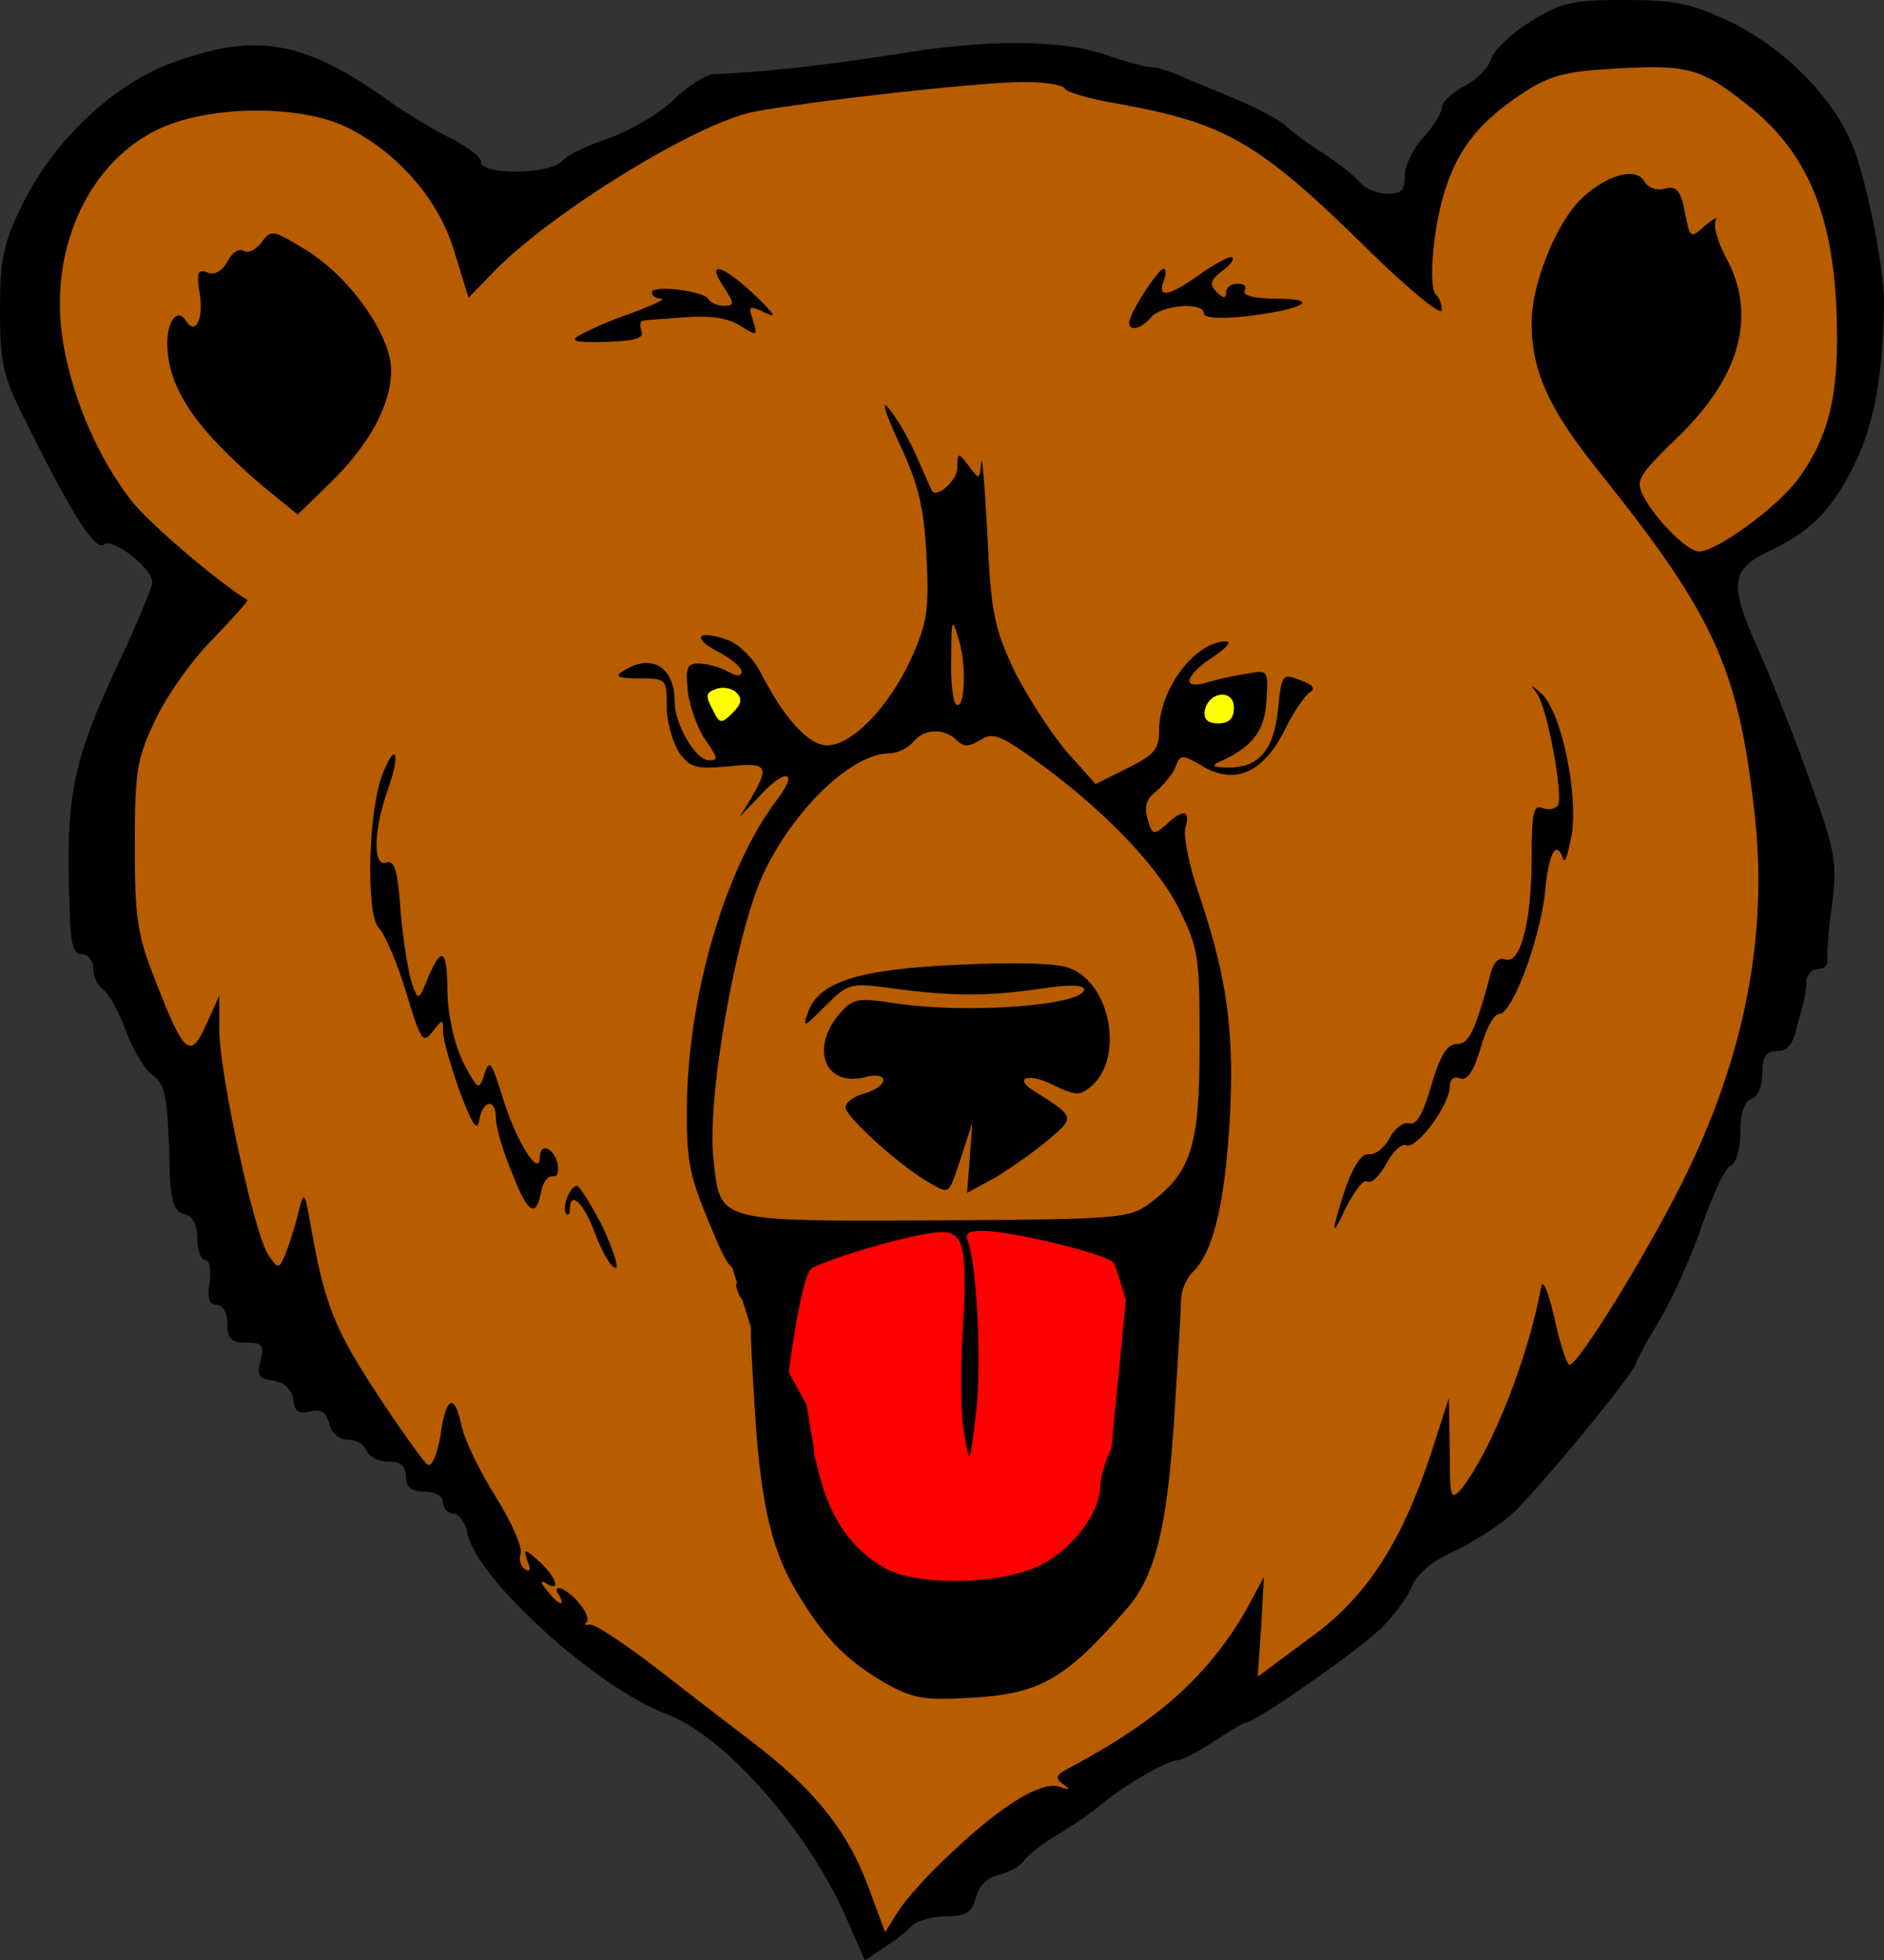
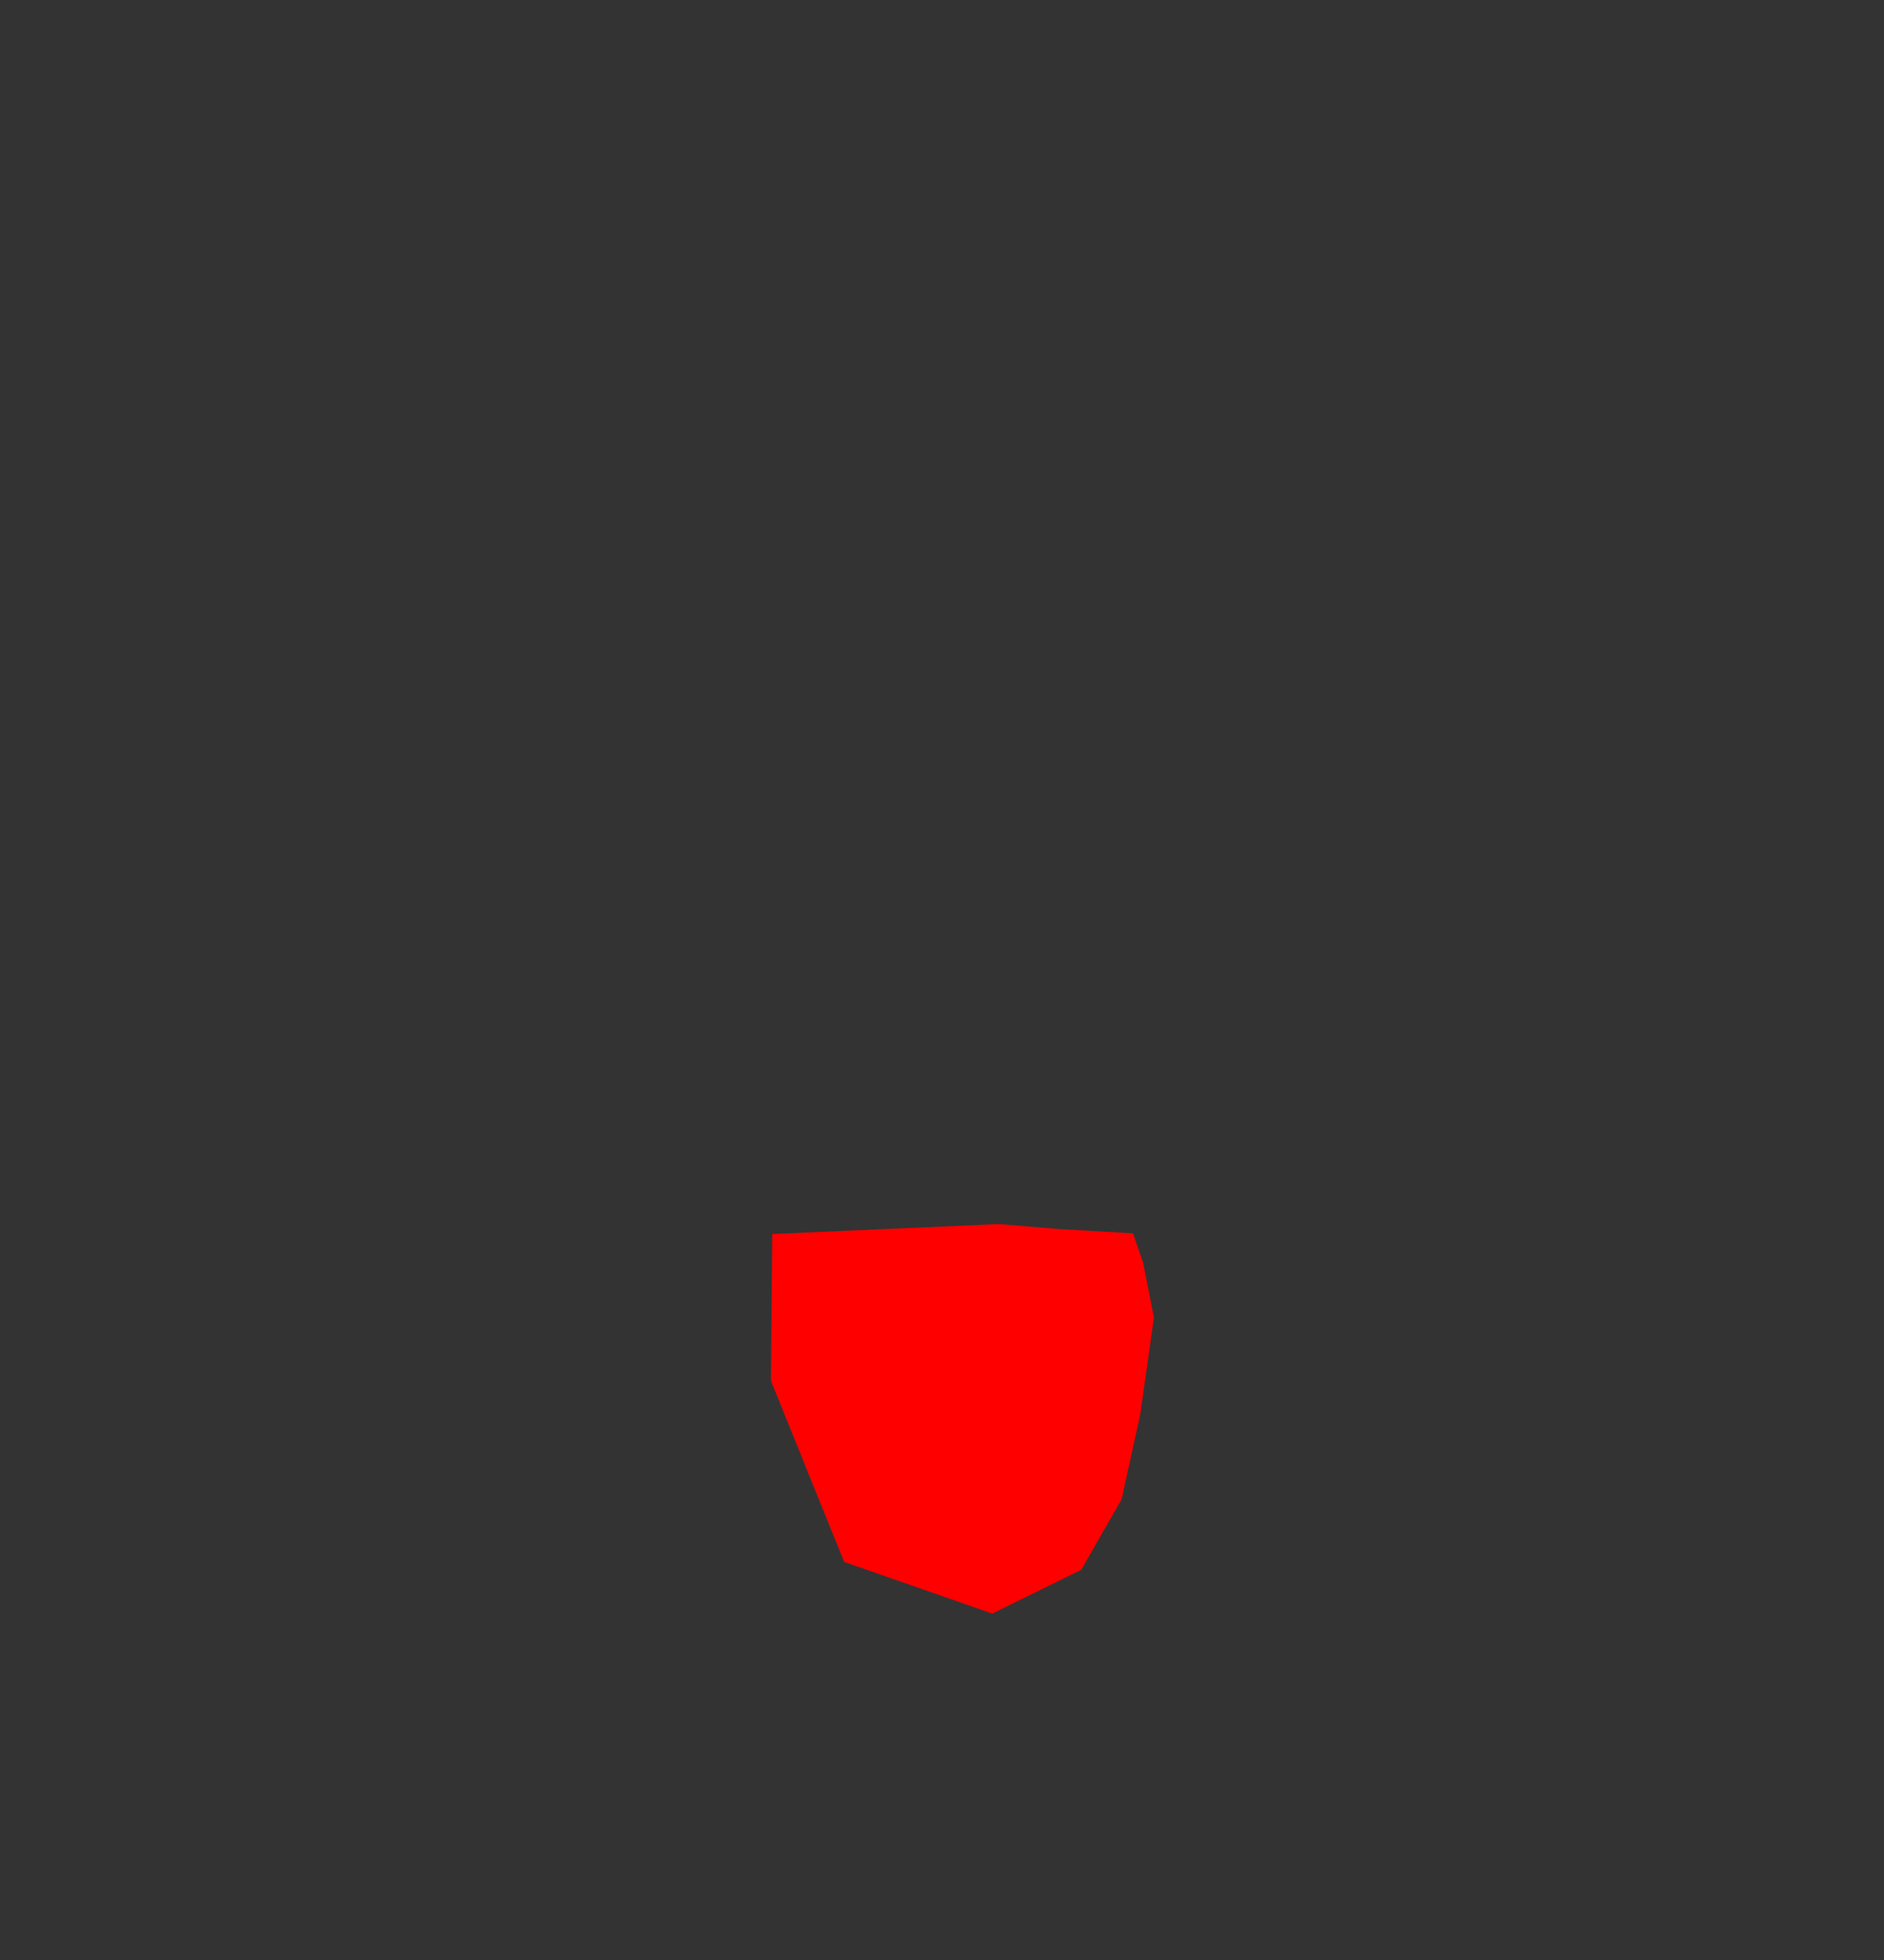
<svg xmlns="http://www.w3.org/2000/svg" width="141.57mm" height="147.26mm" fill-rule="evenodd" stroke-linejoin="round" stroke-width="28.222" preserveAspectRatio="xMidYMid" version="1.2" viewBox="0 0 14157 14726" xml:space="preserve">
  <rect x="0" y="0" width="14157" height="14726" fill="#333333" stroke="none" />
  <defs class="TextShapeIndex">
  
 </defs>
  <defs class="EmbeddedBulletChars">
  
  
  
  
  
  
  
  
  
  
 </defs>
  <g transform="translate(-511,-413)">
-     <path d="m13878 6126-9 1597-557 1474-111 263 26 2-501 992-775 1030-1106 1011-2154 1398-1304 926-293 208-132-104 9-136-680-1006-982-751-768-521-640-888-546-401-871-845-956-2492-247-1604 469-1272 188-222-939-888-196-1571 828-1305 1417 179 972 606 786-102 306-153 92-92 1020-369 1248-208h1086l936 303 954 538 615 360 274-482 699-766 671-227 983 199 614 945 160 1464-548 1125-425 397-16 392zm-5197 6208 548-983-66-1606-645-86-606-34h-571l-1141 101 185 1297 375 1452 373 242zm1182-6500 9-236-217-29-284 180 59 211 130 3 312-114zm-3591-19-189-265-170-66-167 61 16 111 230 393 239-163 104 2z" fill="#b85c00" />
-     <path d="m9830 5741c0 29-8 58-22 84-15 26-35 47-60 61-26 15-54 23-83 23s-57-8-82-23c-26-14-46-35-61-61-14-26-22-55-22-84s8-58 22-84c15-26 35-47 61-61 25-15 53-23 82-23s57 8 83 23c25 14 45 35 60 61 14 26 22 55 22 84z" fill="#ff0" />
-     <path d="m6126 5719c0 29-8 58-22 84-15 26-35 47-60 61-26 15-54 23-83 23s-57-8-82-23c-26-14-46-35-61-61-14-26-22-55-22-84s8-58 22-84c15-26 35-47 61-61 25-15 53-23 82-23s57 8 83 23c25 14 45 35 60 61 14 26 22 55 22 84z" fill="#ff0" />
    <path d="m6314 9683-10 1102 550 1361 1113 388 669-329 303-529 140-637 103-729-81-411-76-221-551-32-459-38z" fill="#f00" />
-     <path d="m8862 11297 109-1116c-40-145-76-256-94-284-60-66-762-238-987-238-99 0-132 20-105 79 66 179 105 934 59 1298-46 383-46 383-86 158-26-119-33-463-13-761 40-721 13-801-258-754-258 40-794 205-881 265-45 35-111 341-168 778l132 239 57 331 3 51 36 143c86 344 252 569 496 708 245 132 834 126 1145-13 245-113 464-391 470-589 0-67 33-192 80-285 1-3 3-7 5-10zm-1991 3524c-291-662-913-1363-1343-1529-523-191-1430-1012-1503-1356-13-80-66-153-106-153-39 0-79-39-79-79 0-53-53-86-139-86-99 0-139-33-139-113 0-79-40-112-132-112-73 0-153-40-166-86-20-46-79-79-139-79-66 0-126-53-139-120-26-92-66-112-145-92-86 20-119 0-126-93-13-73-66-126-152-139-106-13-126-40-93-152 26-119 13-133-112-133-113 0-139-33-139-145 0-80-34-139-80-139-53 0-73-46-53-166 13-99 0-172-33-172s-59-72-59-158c0-106-34-173-100-186-86-26-106-99-112-496-14-384-33-483-119-543-60-40-153-192-206-337-53-146-132-285-172-312-39-26-72-92-72-152 0-59-40-112-86-112-67 0-87-80-93-344-33-867 20-1112 410-1933 119-258 212-490 212-516 0-106-298-338-364-285s-245-231-602-953c-159-318-179-417-179-814 0-377 26-496 165-781 239-490 695-920 1152-1079 635-225 986-152 1648 325 126 86 324 205 437 258 112 59 212 132 212 172 0 99 522 92 608-7 40-46 192-119 351-172 152-53 371-179 483-284 106-106 252-199 318-199 298-7 841-66 1377-152 688-113 1231-106 1575 13 132 46 278 86 318 86 39 0 158 33 251 79 99 40 291 120 430 179 139 60 285 139 331 179 46 46 172 139 278 205 113 73 238 172 278 218 46 53 139 93 212 93 106 0 132-26 132-139 0-73 66-205 139-285 80-86 139-185 139-225 0-39 80-112 166-158 92-47 185-139 205-206 20-66 152-191 291-278 232-145 311-165 708-165 384 0 503 26 788 159 403 192 767 556 920 913 106 238 245 933 245 1198-7 530-67 874-199 1172-172 364-331 536-629 681-331 153-344 245-112 768 112 252 291 708 397 1013 179 496 192 589 152 893-26 192-40 377-33 417 0 40-30 66-73 66s-79 40-86 86c0 47-10 103-13 126s-33 126-60 225c-26 126-72 179-145 179-86 0-113 39-113 165 0 93-33 179-79 192-60 20-86 113-86 252 0 132-33 231-73 251-40 13-132 212-212 437-73 225-218 543-317 715-100 165-179 311-179 324 0 66-755 980-940 1145-112 99-318 225-450 285-152 72-265 165-298 258-33 79-139 225-238 317-179 173-940 702-1006 702-20 0-126 66-238 139-119 79-245 146-285 146-73 0-424 205-582 344-47 39-186 139-311 212-120 72-239 165-259 205-26 33-105 79-185 99-86 20-152 86-172 172-33 113-73 139-225 139-99 0-218 33-258 73-40 46-139 119-212 165l-139 93zm788-489c384-364 681-543 814-497 79 27 86 20 26-20-66-46-53-72 53-125 662-351 1046-695 1331-1198l125-232-20 371-26 377 384-285c437-311 701-728 926-1416l126-391 7 391c0 364 6 384 92 285 232-305 497-980 596-1516 13-60 53 46 99 238 40 192 93 351 113 351 66 0 576-827 847-1370 463-927 649-1847 543-2773-119-1086-305-1489-1165-2562-377-469-510-754-510-1125 0-278 172-714 351-906 185-192 430-272 496-153 27 47 93 73 159 53 86-20 113 14 146 179 40 199 40 199 152 99 66-53 99-72 79-39-19 39 14 158 73 271 239 430 119 893-344 1344-318 311-337 337-265 469 93 172 325 404 411 404 132 0 595-337 748-549 238-331 311-649 284-1284-33-722-231-1178-668-1522-351-278-444-305-1006-272-364 20-483 53-675 179-325 212-483 410-583 708-99 285-139 774-73 814 20 20 40 63 40 113 0 49-245-153-543-444-833-820-1078-959-1879-1105-205-33-391-86-410-113-14-33-153-52-312-52-324 0-1614 145-2031 225-424 86-1483 734-1933 1184l-205 212-106-344c-112-384-417-741-801-933-351-179-1065-172-1443 20-529 264-814 933-694 1608 72 423 271 867 509 1171 126 166 662 622 874 748 6 7-113 142-272 305-158 162-350 436-430 615-132 278-145 384-145 933 0 536 19 662 152 1e3 218 562 265 602 384 337l99-218v271c7 338 265 1536 371 1681 72 106 79 106 132-26 26-73 73-212 93-305 39-159 46-152 92 113 100 576 179 774 497 1257 178 272 350 510 377 530 33 26 73-66 99-212 40-298 106-331 159-79 20 99 132 337 258 536 119 192 205 384 185 430-13 40 0 93 34 112 39 27 46 0 19-59-33-99-26-99 86 0 133 119 166 238 53 165-46-26-46-6 7 53 79 106 146 133 93 40-67-99 53-60 145 53 53 59 80 126 60 146-20 19-13 26 20 19 33-13 258 139 503 325 245 192 556 430 695 536 483 364 741 681 900 1112l125 337 100-159c53-86 231-284 397-436zm-1172-1979c-192-325-271-709-311-1470-17-268-25-424-22-499l-65-206c-11-12-23-32-32-56-17-51-20-72-6-66l-37-119c-53-47-94-146-182-357-145-351-165-457-159-907 20-828 298-1754 675-2250 172-225 67-245-132-27l-146 152 93-152c132-232 113-258-185-225-239 20-285 7-364-106-47-73-93-225-93-344 0-205 0-212-205-212-159 0-192-13-126-53 212-139 391-39 391 232 0 165 158 437 258 437 73 0 66-20-27-153-59-86-119-251-132-364-20-178-7-211 79-211 60 0 159 26 219 59 66 40 106 40 106 0 0-26-80-99-186-152-198-106-139-165 93-79 79 33 185 139 238 244 172 338 358 543 497 543 185 0 456-278 628-642 126-284 139-370 119-781-19-364-59-536-205-847-119-258-139-344-66-245 60 73 152 238 205 364 53 119 100 225 106 238 40 60 192-79 192-172 0-119 7-119 86-13 80 106 80 106 93-26 6-80 26 159 46 529 27 602 53 715 205 1039 100 199 278 470 391 603l218 244 238-119c199-99 239-139 239-284 0-311 271-669 503-669 46 0 0 53-100 119-205 133-238 245-53 192 67-20 199-53 298-66 172-33 172-33 159 199-13 231-106 350-357 463-60 26-40 40 59 40 232 6 351-119 384-431 27-271 33-278 166-225 99 34 119 67 72 93-39 27-125 152-192 291-158 311-370 404-608 265-159-93-172-93-206 0-19 53-86 132-145 185-80 60-93 119-66 212 33 119 46 119 139 40 125-119 185-113 145 20-20 53 27 291 106 516 212 629 265 1046 225 1714-40 622-126 966-278 1112-46 46-86 139-86 205 0 73-26 477-53 914-53 794-139 1151-344 1396-470 543-662 655-1191 682-351 20-430 6-649-119-291-172-456-345-662-695zm2661-2899c318-238 377-430 377-1198 0-662-6-715-159-1026-172-331-575-748-1092-1119-251-178-304-198-397-139-86 53-126 53-179 0-92-92-244-86-324 14-40 46-119 86-179 86-271 0-694 390-933 873-211 417-443 1708-390 2178 53 476 13 463 1668 457 1376-7 1456-14 1608-126zm-1635-146c-212-112-648-503-648-576 0-39 66-86 145-106 73-19 139-66 139-99s-59-46-145-20c-292 67-404-211-192-470 106-125 139-132 436-86 537 80 1410 14 1410-106 0-33-112-39-318-6-403 59-675 59-1111 0-331-46-345-40-517 132-158 159-172 166-132 53 79-238 384-331 1138-364 417-20 748-13 834 27 305 119 404 661 166 880-93 79-119 79-285 0-192-99-318-60-145 46 297 186 304 192 105 358-99 86-278 211-397 284l-218 119 20-264 20-265-80 245c-99 304-92 291-225 218zm-1469-3693c-33-33-106-46-152-26-80 26-80 53-27 152 53 112 66 112 152 26 67-66 73-106 27-152zm3521 132c-13 67 20 100 99 100 80 0 119-33 119-119 0-139-185-126-218 19zm-1847-522c-53-179-59-172-59 125-7 172 13 331 33 351 66 66 86-271 26-476zm-2925 4275c0 33-13 46-26 33-40-40 26-212 79-212 20 0 106 139 192 305 79 172 126 311 99 311-33 0-99-113-152-252-86-238-192-337-192-185zm6009-417c40 7 113-46 153-126 39-72 106-119 145-106 53 20 106-72 166-284 66-225 119-311 192-311 92 0 139-99 258-543 20-73 59-112 106-93 112 40 198-278 198-754 0-344 13-410 80-384 46 20 99 7 119-20 39-73-80-734-159-840-53-73-53-73 33 0 146 132 271 714 232 1039-27 152-53 245-67 205-52-152-112-46-138 258-40 351-245 907-345 907-39 0-99 112-139 258-53 172-99 245-152 225-46-20-79 7-79 60 0 139-245 469-325 443-33-20-105 46-152 139-53 93-112 152-145 132-27-20-100 80-166 212-59 132-92 179-73 99 93-357 179-529 258-516zm-6565-271c0-152-99-139-126 20-13 86-53 26-145-219-66-185-126-390-126-450 0-99 0-99-79 0-73 93-86 73-199-298-66-218-159-436-205-483-99-99-80-900 33-1165 99-245 132-139 33 133-106 304-112 582-7 542 60-19 86 67 106 378 20 225 60 463 86 536 47 126 47 126 119-47 106-251 146-218 146 120 7 178 53 377 119 516 113 212 119 212 159 86 40-119 53-93 146 205 99 311 271 582 271 417 0-106 99-73 132 46 14 67 0 106-33 100-33-7-73 39-86 99-39 218-99 192-218-113-73-172-126-357-126-423zm-1741-4739c-516-437-728-748-728-1085 0-166 80-265 139-166 73 113 133-7 106-198-26-159-19-192 53-166 53 27 113-7 153-79 33-67 92-106 125-80 33 20 93-13 133-66 72-99 86-93 337 60 331 205 636 642 636 900s-159 556-457 847l-245 238zm2376-1145c60-33 232-113 391-165 159-60 258-106 218-106-39 0-72-20-72-47 0-59 383-13 423 47 20 33 73 53 119 53 80 0 80-14 0-139-139-206-13-172 232 59 145 139 172 179 79 133-125-60-132-53-92 59 33 113 33 119-93 40-93-60-225-80-417-66-152 13-298 19-318 26-19 0-26 33-13 73 27 59-40 79-265 86-238 7-278-7-192-53zm4124-93c0-66 218-403 258-403 20 0 20 33 6 79-59 146 27 132 252-26 126-93 245-153 258-139 20 13-20 66-79 105-86 67-93 100-40 153s73 53 73 6c0-39 39-66 86-66 53 0 73 20 53 53s72 60 238 60c344 0 212 79-225 132-199 20-318 13-318-20 0-92-317-66-397 27-73 86-165 112-165 39z" />
  </g>
</svg>